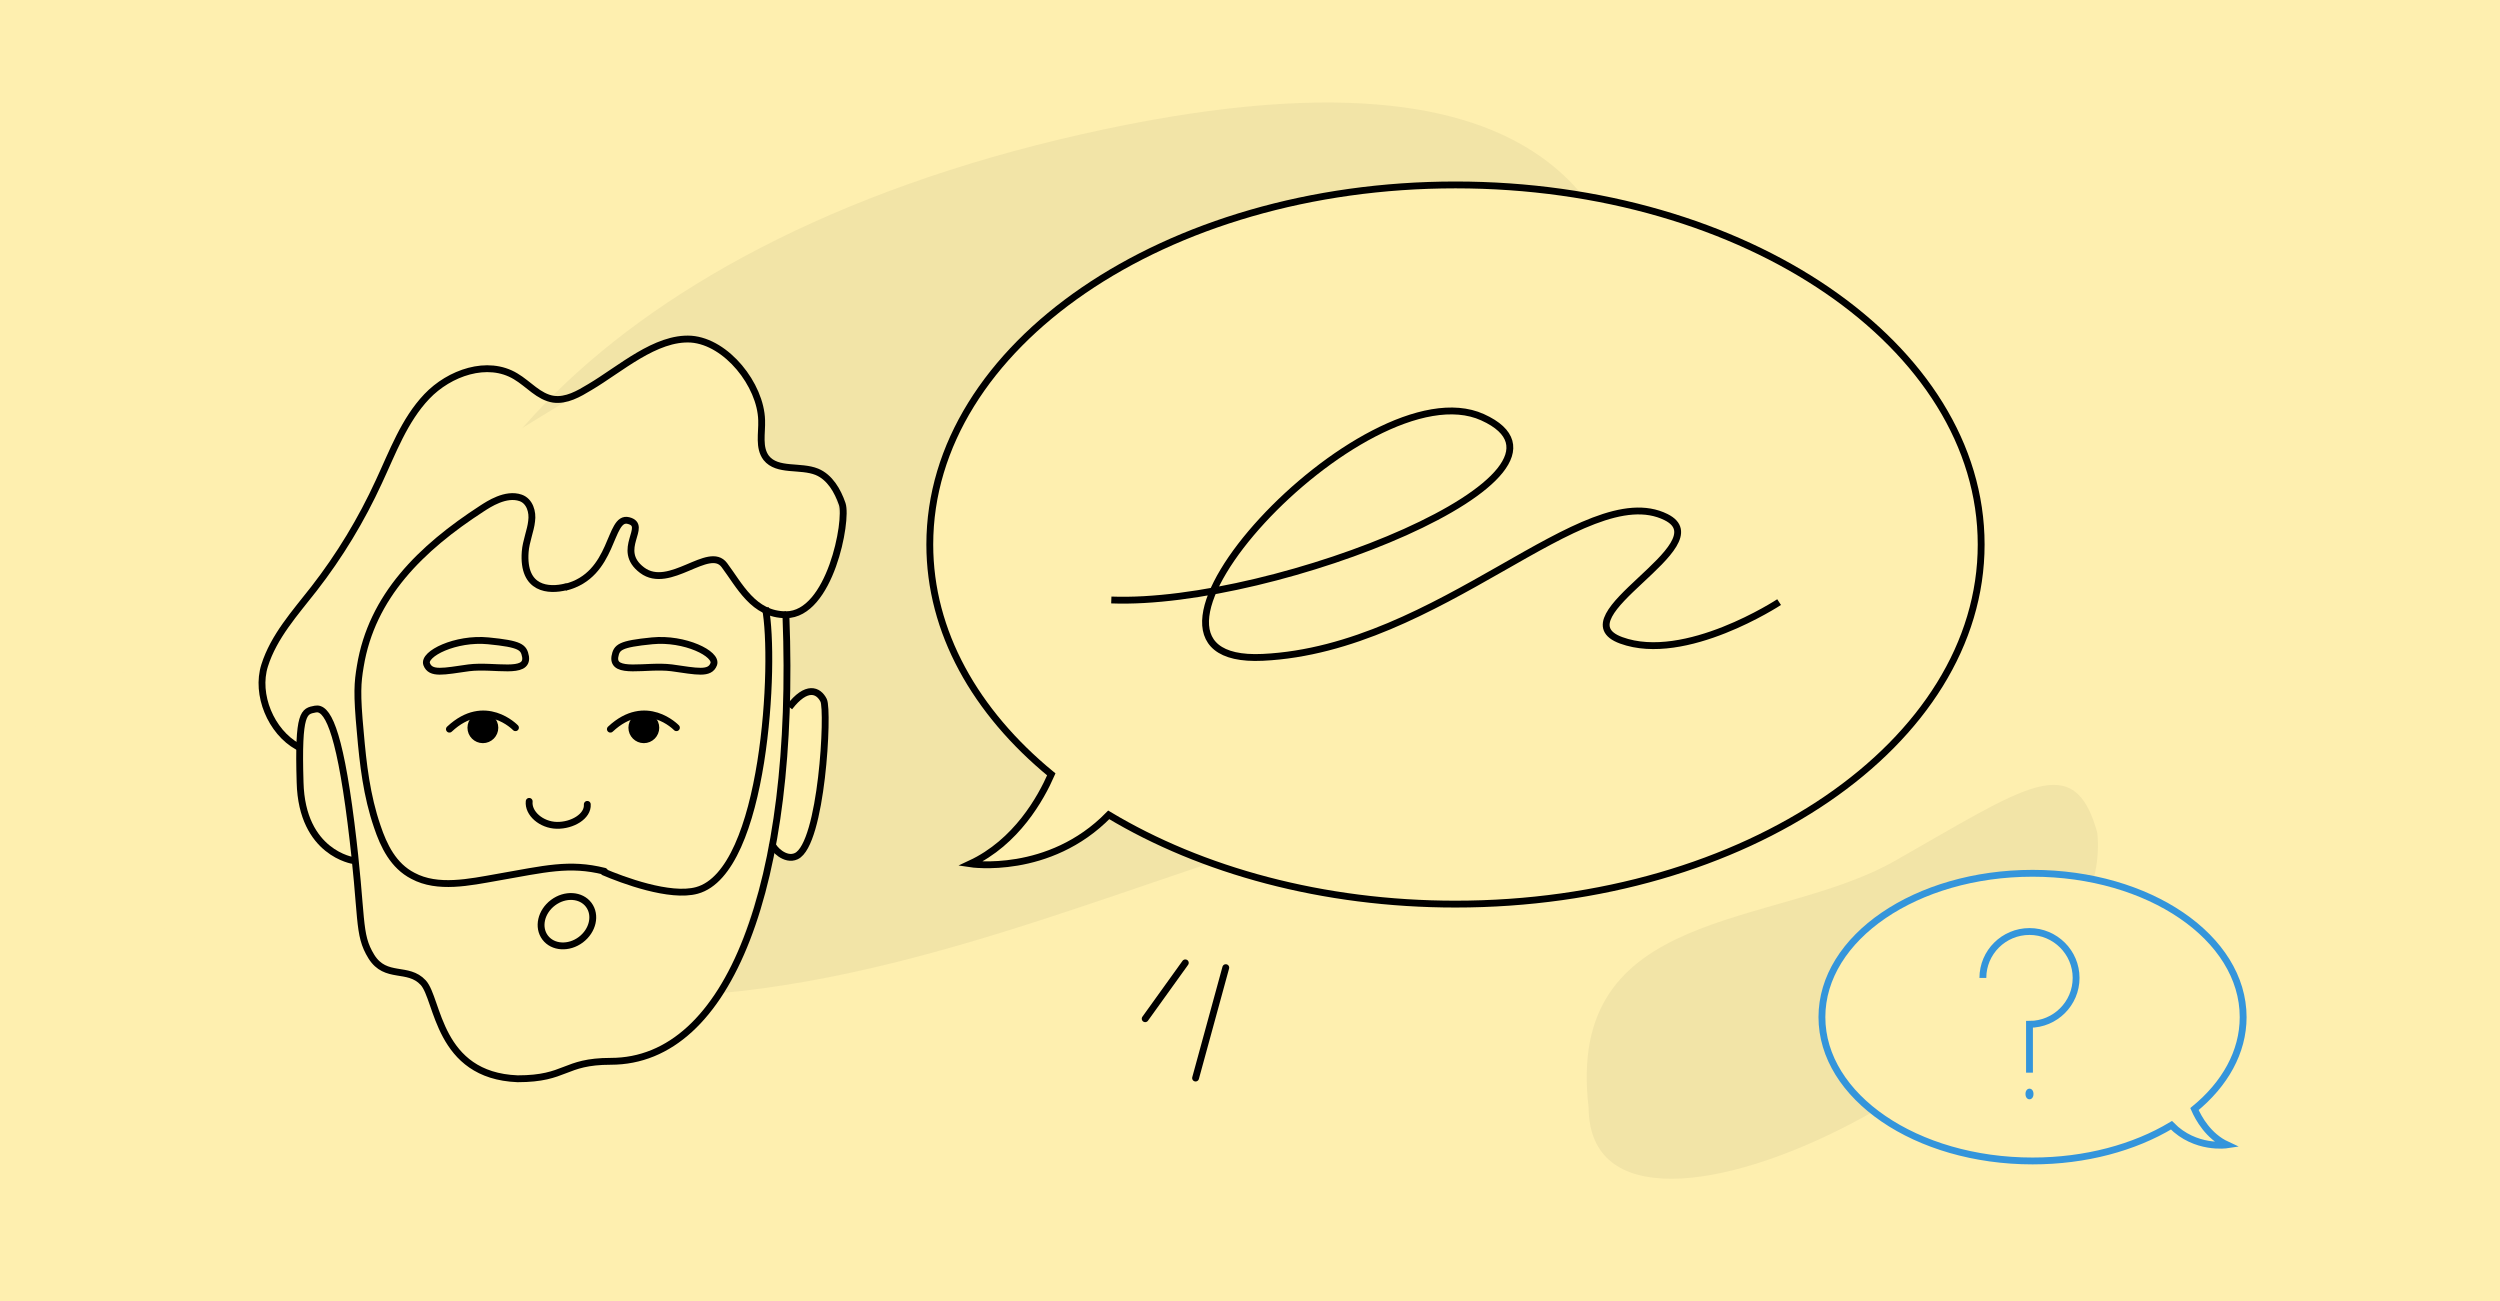
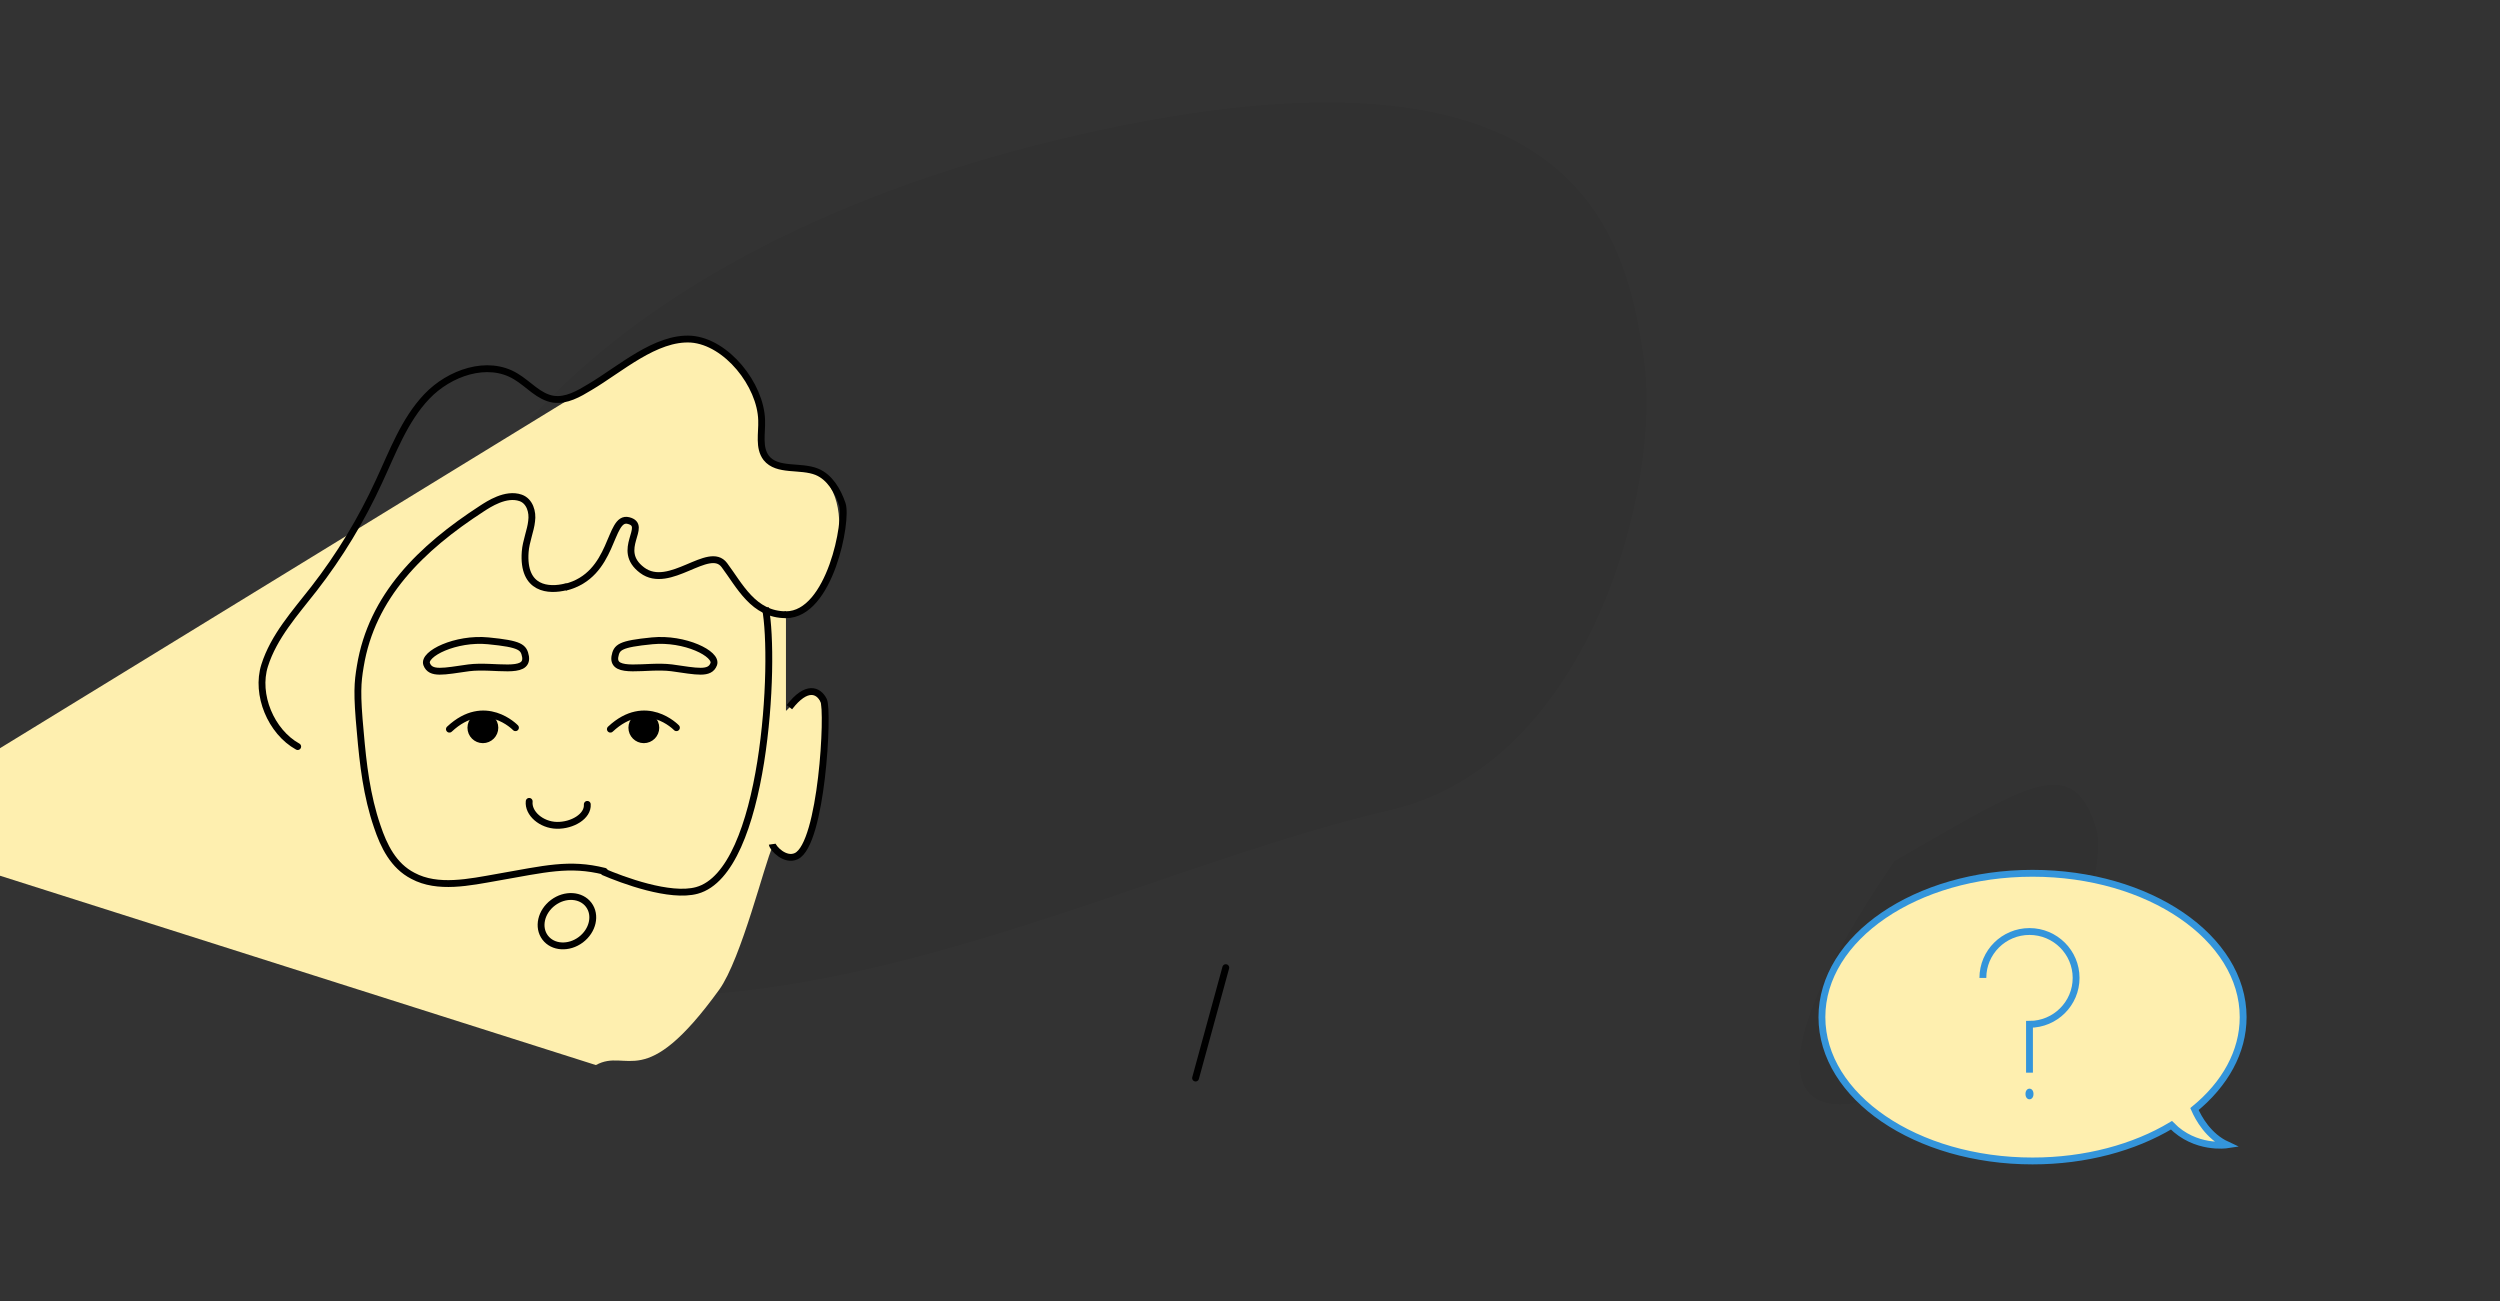
<svg xmlns="http://www.w3.org/2000/svg" width="730" height="380" viewBox="0 0 730 380" fill="none">
  <rect x="0" y="0" width="730" height="380" fill="#333333" stroke="none" />
  <g clip-path="url(#clip0_327_525)">
-     <rect width="730" height="380" fill="#FEEFAF" />
-     <path opacity="0.05" d="M612.395 243.115C605.632 218.577 591.573 229.696 553.173 251.45C518.099 271.327 456.853 264.333 463.878 323.428C464.215 382.264 618.965 303.574 612.395 243.115Z" fill="black" />
+     <path opacity="0.05" d="M612.395 243.115C605.632 218.577 591.573 229.696 553.173 251.45C464.215 382.264 618.965 303.574 612.395 243.115Z" fill="black" />
    <path d="M640.784 323.847C649.654 316.576 655 307.212 655 297C655 273.8 627.467 255 593.5 255C559.533 255 532 273.8 532 297C532 320.2 559.533 339 593.5 339C609.041 339 623.233 335.071 634.066 328.576C641.044 335.706 650.269 334.294 650.269 334.294C644.852 331.776 641.99 326.6 640.784 323.847Z" fill="#FEEFAF" stroke="#3495DB" stroke-width="2" stroke-miterlimit="10" />
    <path opacity="0.05" d="M121.498 222.121C107.362 155.491 170.863 72.025 315.682 39.236C460.501 6.447 474.746 68.025 480 105C485.254 141.975 464.279 222.908 406 236.5C347.721 250.092 284.266 281.492 216.802 289.344C159.263 296.041 131.892 271.114 121.498 222.121Z" fill="black" />
    <path d="M579 285.553C579 278.068 585.094 272 592.611 272C600.128 272 606.222 278.068 606.222 285.553C606.222 293.037 600.128 299.105 592.611 299.105V313.222" stroke="#3495DB" stroke-width="2" />
    <ellipse cx="592.611" cy="319.444" rx="1.167" ry="1.556" fill="#3495DB" />
    <path d="M212.086 103.528C202.007 93.031 184.868 103.216 177.558 109.62L-40 243L174 311C183.332 305.845 187.999 319.463 210 289C216.5 280 223.478 251.405 225.5 247.5C232.5 255 236.645 248.786 239.5 227.5C245 186.5 229.5 208.5 229.5 207.5V180.5C249 171 250 137.5 233.548 136.332C223.097 137.082 221.728 130.396 222.35 126.96C223.128 123.523 222.164 114.025 212.086 103.528Z" fill="#FEEFAF" />
    <path d="M154.524 234C154.158 237.499 158.062 240.903 162.576 240.998C167.091 241.092 171.735 238.374 171.491 234.875" stroke="black" stroke-width="2" stroke-miterlimit="10" stroke-linecap="round" stroke-linejoin="round" />
    <path d="M86.927 218C79.126 213.681 74.589 202.818 77.279 194.311C79.969 185.804 86.155 178.999 91.67 171.931C99.201 162.246 105.523 151.776 110.634 140.651C114.668 132.013 118.031 122.721 124.621 115.785C131.211 108.848 142.375 104.922 150.579 109.895C154.345 112.12 157.304 115.916 161.608 116.57C165.373 117.093 169.005 114.999 172.233 113.036C181.109 107.801 191.466 98.378 201.822 99.032C212.178 99.818 222.131 112.382 222.4 122.721C222.534 126.517 221.458 130.705 223.745 133.715C226.973 137.772 233.697 135.809 238.539 137.772C242.305 139.343 244.592 143.269 245.937 147.195C247.542 151.961 242.391 179.5 229.5 179.5" stroke="black" stroke-width="2" stroke-miterlimit="10" stroke-linecap="round" stroke-linejoin="round" />
    <path d="M176.5 254.412C166.214 251.849 159.11 253.748 145.333 256.153C137.04 257.623 127.811 259.628 120.588 255.753C114.836 252.813 112.027 246.934 110.155 241.321C107.078 232.369 106.008 223.149 105.206 213.795C104.136 202.438 104.403 199.364 105.206 194.554C108.55 174.11 122.862 160.08 140.785 148.455C142.658 147.252 147.7 143.871 152.021 145.381C154.696 146.317 155.632 149.524 155.231 152.196C154.964 154.869 153.584 158.048 153.357 161.124C152.533 172.286 160.37 172.578 165.186 171.375" stroke="black" stroke-width="2" stroke-miterlimit="10" stroke-linecap="round" stroke-linejoin="round" />
-     <path d="M306.982 226.118C284.843 207.941 271.5 184.529 271.5 159C271.5 101 340.221 54 425 54C509.779 54 578.5 101 578.5 159C578.5 217 509.779 264 425 264C386.212 264 350.789 254.176 323.749 237.941C306.333 255.765 283.308 252.235 283.308 252.235C296.828 245.941 303.971 233 306.982 226.118Z" fill="#FEEFAF" stroke="black" stroke-width="2" stroke-miterlimit="10" />
    <path d="M169.596 274.4C173.112 271.766 174.147 267.207 171.908 264.218C169.668 261.23 165.003 260.942 161.487 263.577C157.971 266.211 156.935 270.77 159.175 273.758C161.414 276.747 166.079 277.034 169.596 274.4Z" stroke="black" stroke-width="2" stroke-miterlimit="10" stroke-linecap="round" stroke-linejoin="round" />
    <path d="M153.458 191.754C154.227 197.086 144.35 194.073 136.909 195C129.469 196.043 125.749 196.97 124.595 193.957C123.44 190.943 133.061 186.191 142.554 187.118C152.047 188.045 152.945 188.973 153.458 191.754Z" stroke="black" stroke-width="2" stroke-miterlimit="10" stroke-linecap="round" stroke-linejoin="round" />
    <path d="M179.542 191.754C178.773 197.086 188.65 194.073 196.091 195C203.531 196.043 207.251 196.97 208.405 193.957C209.56 190.943 199.939 186.191 190.446 187.118C180.953 188.045 180.055 188.973 179.542 191.754Z" stroke="black" stroke-width="2" stroke-miterlimit="10" stroke-linecap="round" stroke-linejoin="round" />
-     <path d="M103.253 251.299C103.253 251.299 88.136 249.211 87.627 228.456C86.992 207.701 88.771 207.701 92.074 207.048C95.377 206.395 98.934 212.139 102.491 240.334C106.048 268.53 104.269 272.576 108.462 279.364C112.654 286.021 119.133 282.105 123.579 286.935C128.025 291.765 127.771 314.086 151.146 315C165.518 315 164.482 309.906 178.35 309.906C213 309.906 232.5 258 229.5 180" stroke="black" stroke-width="2" stroke-miterlimit="10" stroke-linecap="round" stroke-linejoin="round" />
    <path d="M141 216C142.933 216 144.5 214.433 144.5 212.5C144.5 210.567 142.933 209 141 209C139.067 209 137.5 210.567 137.5 212.5C137.5 214.433 139.067 216 141 216Z" fill="black" stroke="black" stroke-width="2" stroke-miterlimit="10" stroke-linecap="round" stroke-linejoin="round" />
    <path d="M188 216C189.933 216 191.5 214.433 191.5 212.5C191.5 210.567 189.933 209 188 209C186.067 209 184.5 210.567 184.5 212.5C184.5 214.433 186.067 216 188 216Z" fill="black" stroke="black" stroke-width="2" stroke-miterlimit="10" stroke-linecap="round" stroke-linejoin="round" />
    <path d="M150.515 212.487C150.515 212.487 141.619 203.186 131.228 212.917" stroke="black" stroke-width="2" stroke-miterlimit="10" stroke-linecap="round" stroke-linejoin="round" />
    <path d="M197.515 212.487C197.515 212.487 188.619 203.186 178.228 212.917" stroke="black" stroke-width="2" stroke-miterlimit="10" stroke-linecap="round" stroke-linejoin="round" />
    <path d="M165 171.5C179.5 168 177.679 150.545 183.5 152C189.5 153.5 179.5 160.5 187.5 166.5C195.5 172.5 207 159 211.5 165C216 171 220 179.5 229.5 179.5" stroke="black" stroke-width="2" />
    <path d="M176 254.5C181.833 257 195.634 262.163 203.5 260C223.5 254.5 226.5 193 223.5 177.5" stroke="black" stroke-width="2" />
    <path d="M230.5 206.5C235.5 200 239 201.501 240.5 204.501C242 207.501 240 246.501 232.5 250.001C229.238 251.523 225.667 247.668 225.5 246.501" stroke="black" stroke-width="2" />
    <path d="M357.927 282.551L349.108 314.793" stroke="black" stroke-width="2" stroke-linecap="round" stroke-linejoin="round" />
-     <path d="M346.109 281.154L334.392 297.466" stroke="black" stroke-width="2" stroke-linecap="round" stroke-linejoin="round" />
-     <path d="M324.5 175.195C372.471 177.057 469.224 138.276 432.903 121.833C398.637 106.321 317.024 194.43 368.733 191.948C420.442 189.467 462.807 139.207 486.481 150.996C502.679 159.063 454.708 180.159 473.398 186.985C492.088 193.81 519.5 175.816 519.5 175.816" stroke="black" stroke-width="2" stroke-miterlimit="10" />
  </g>
  <defs>
    <clipPath id="clip0_327_525">
      <rect width="730" height="380" fill="white" />
    </clipPath>
  </defs>
</svg>